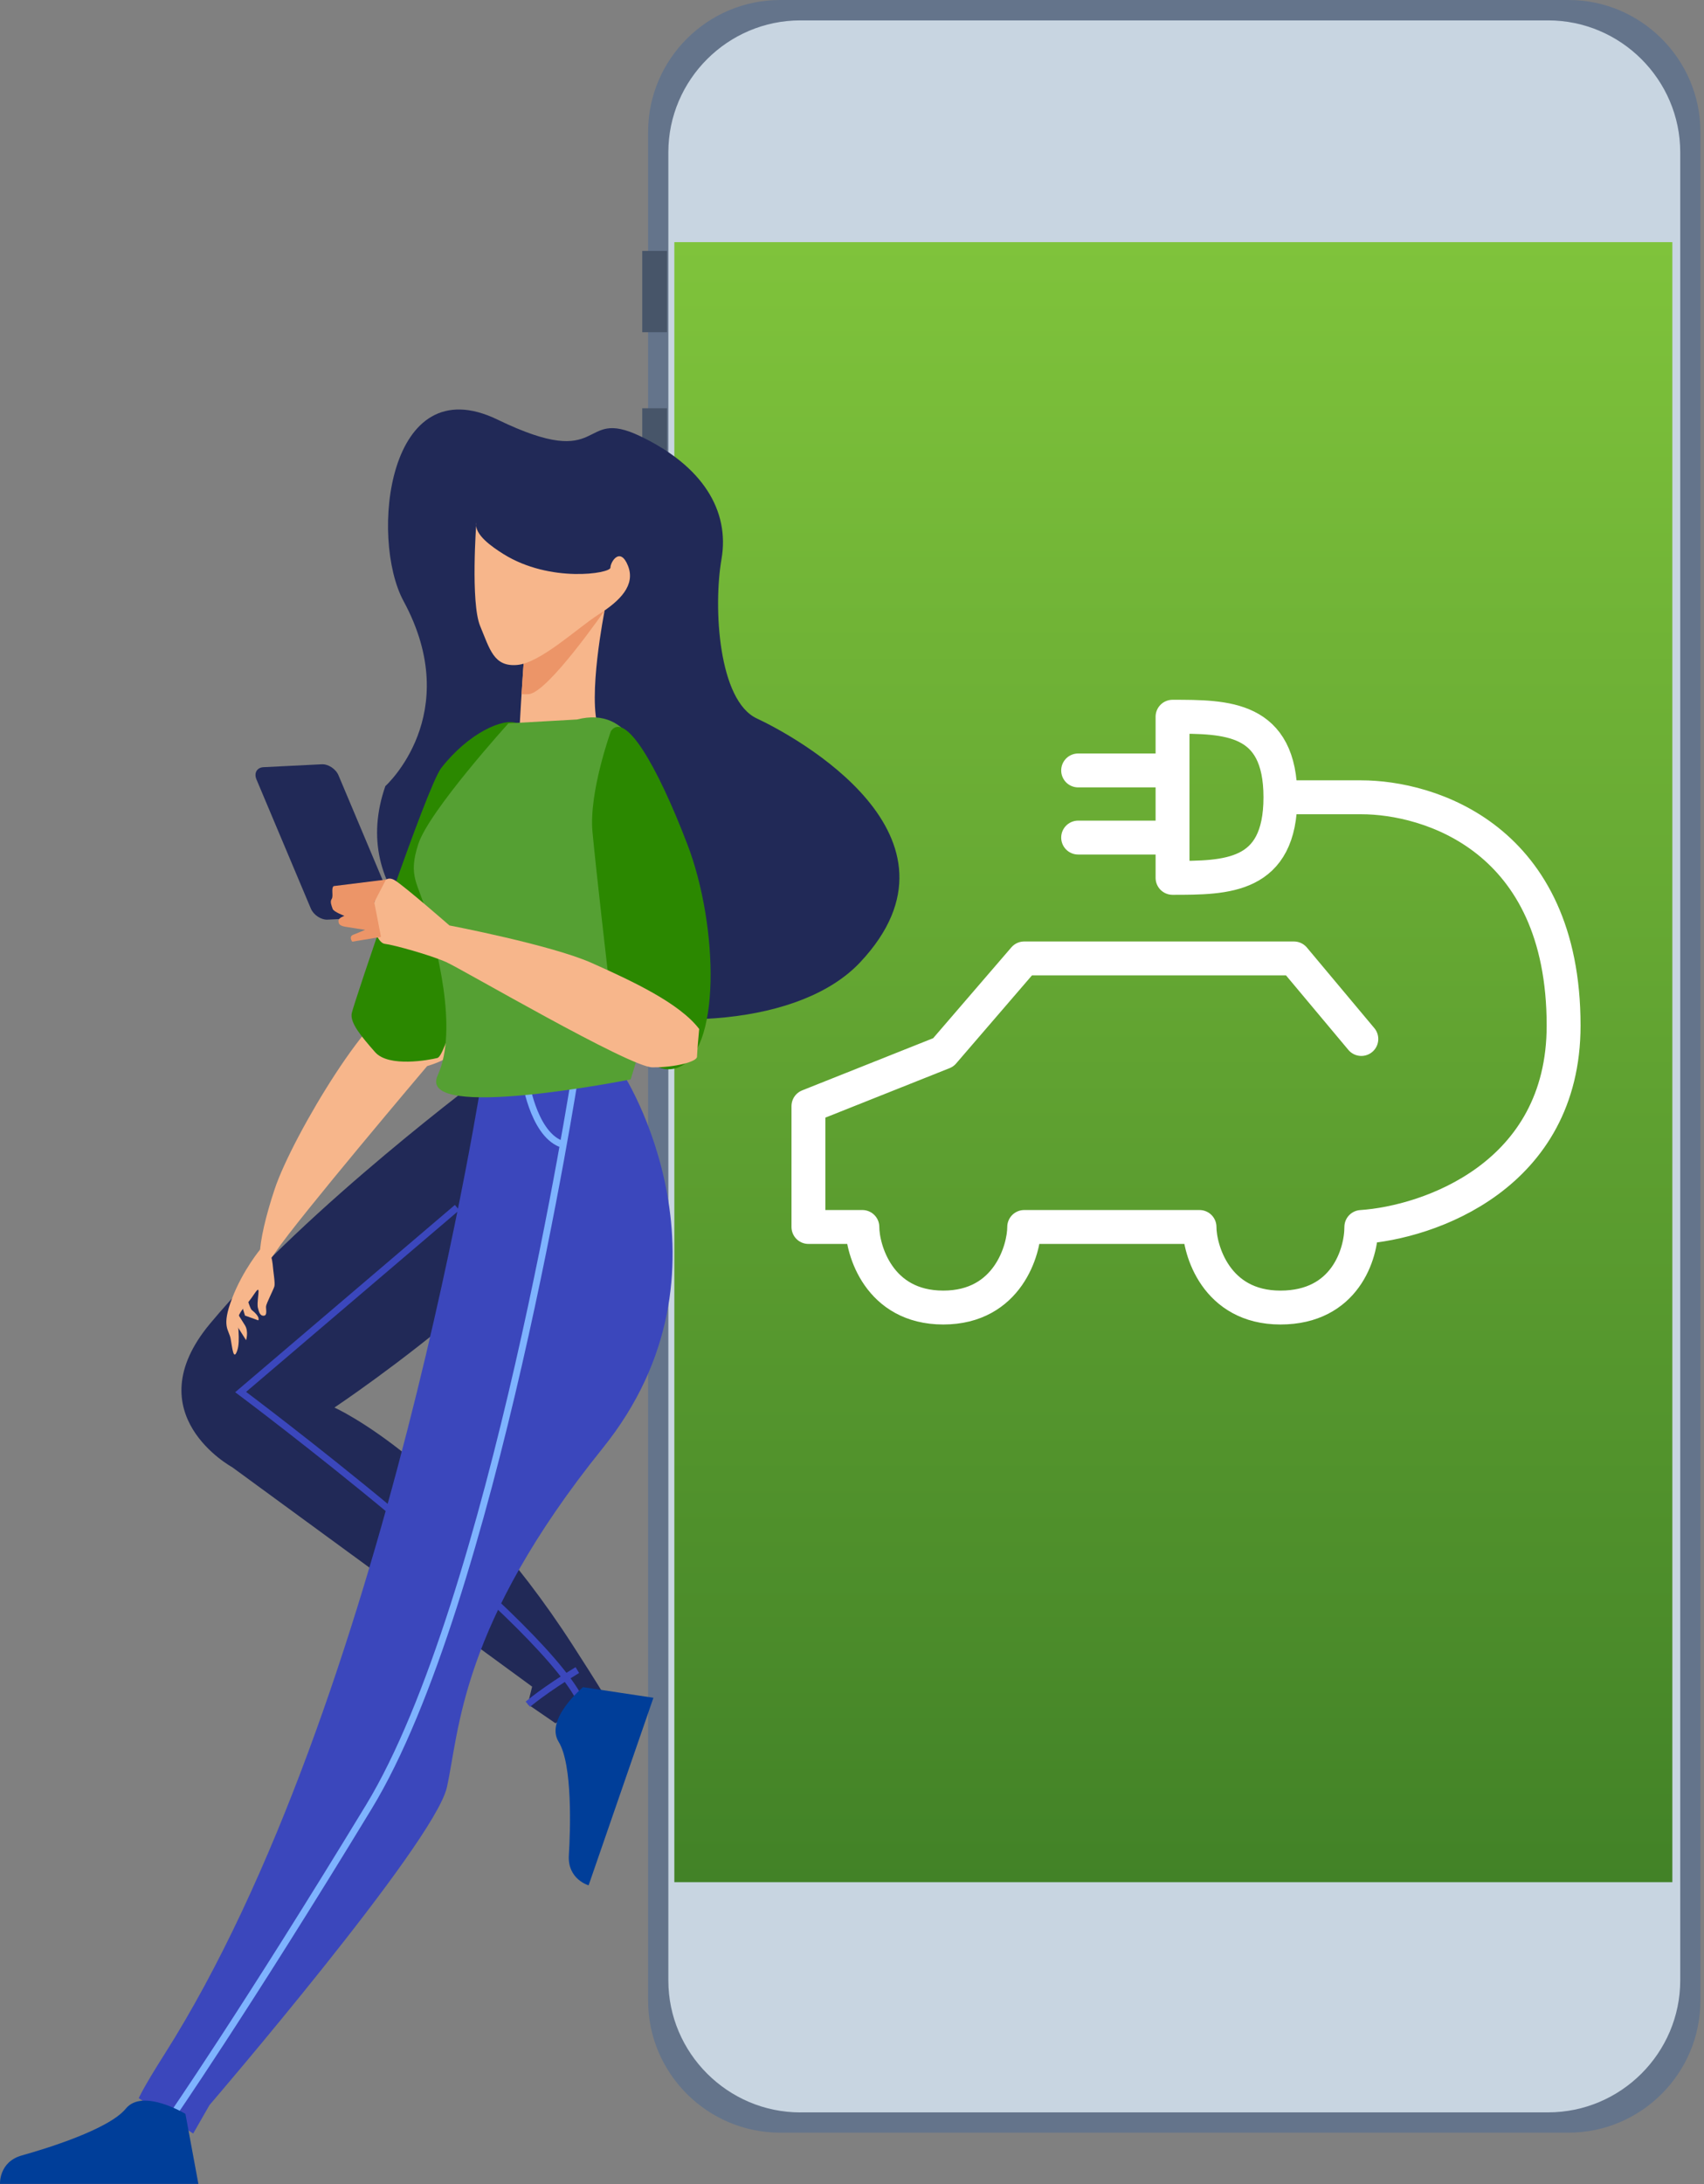
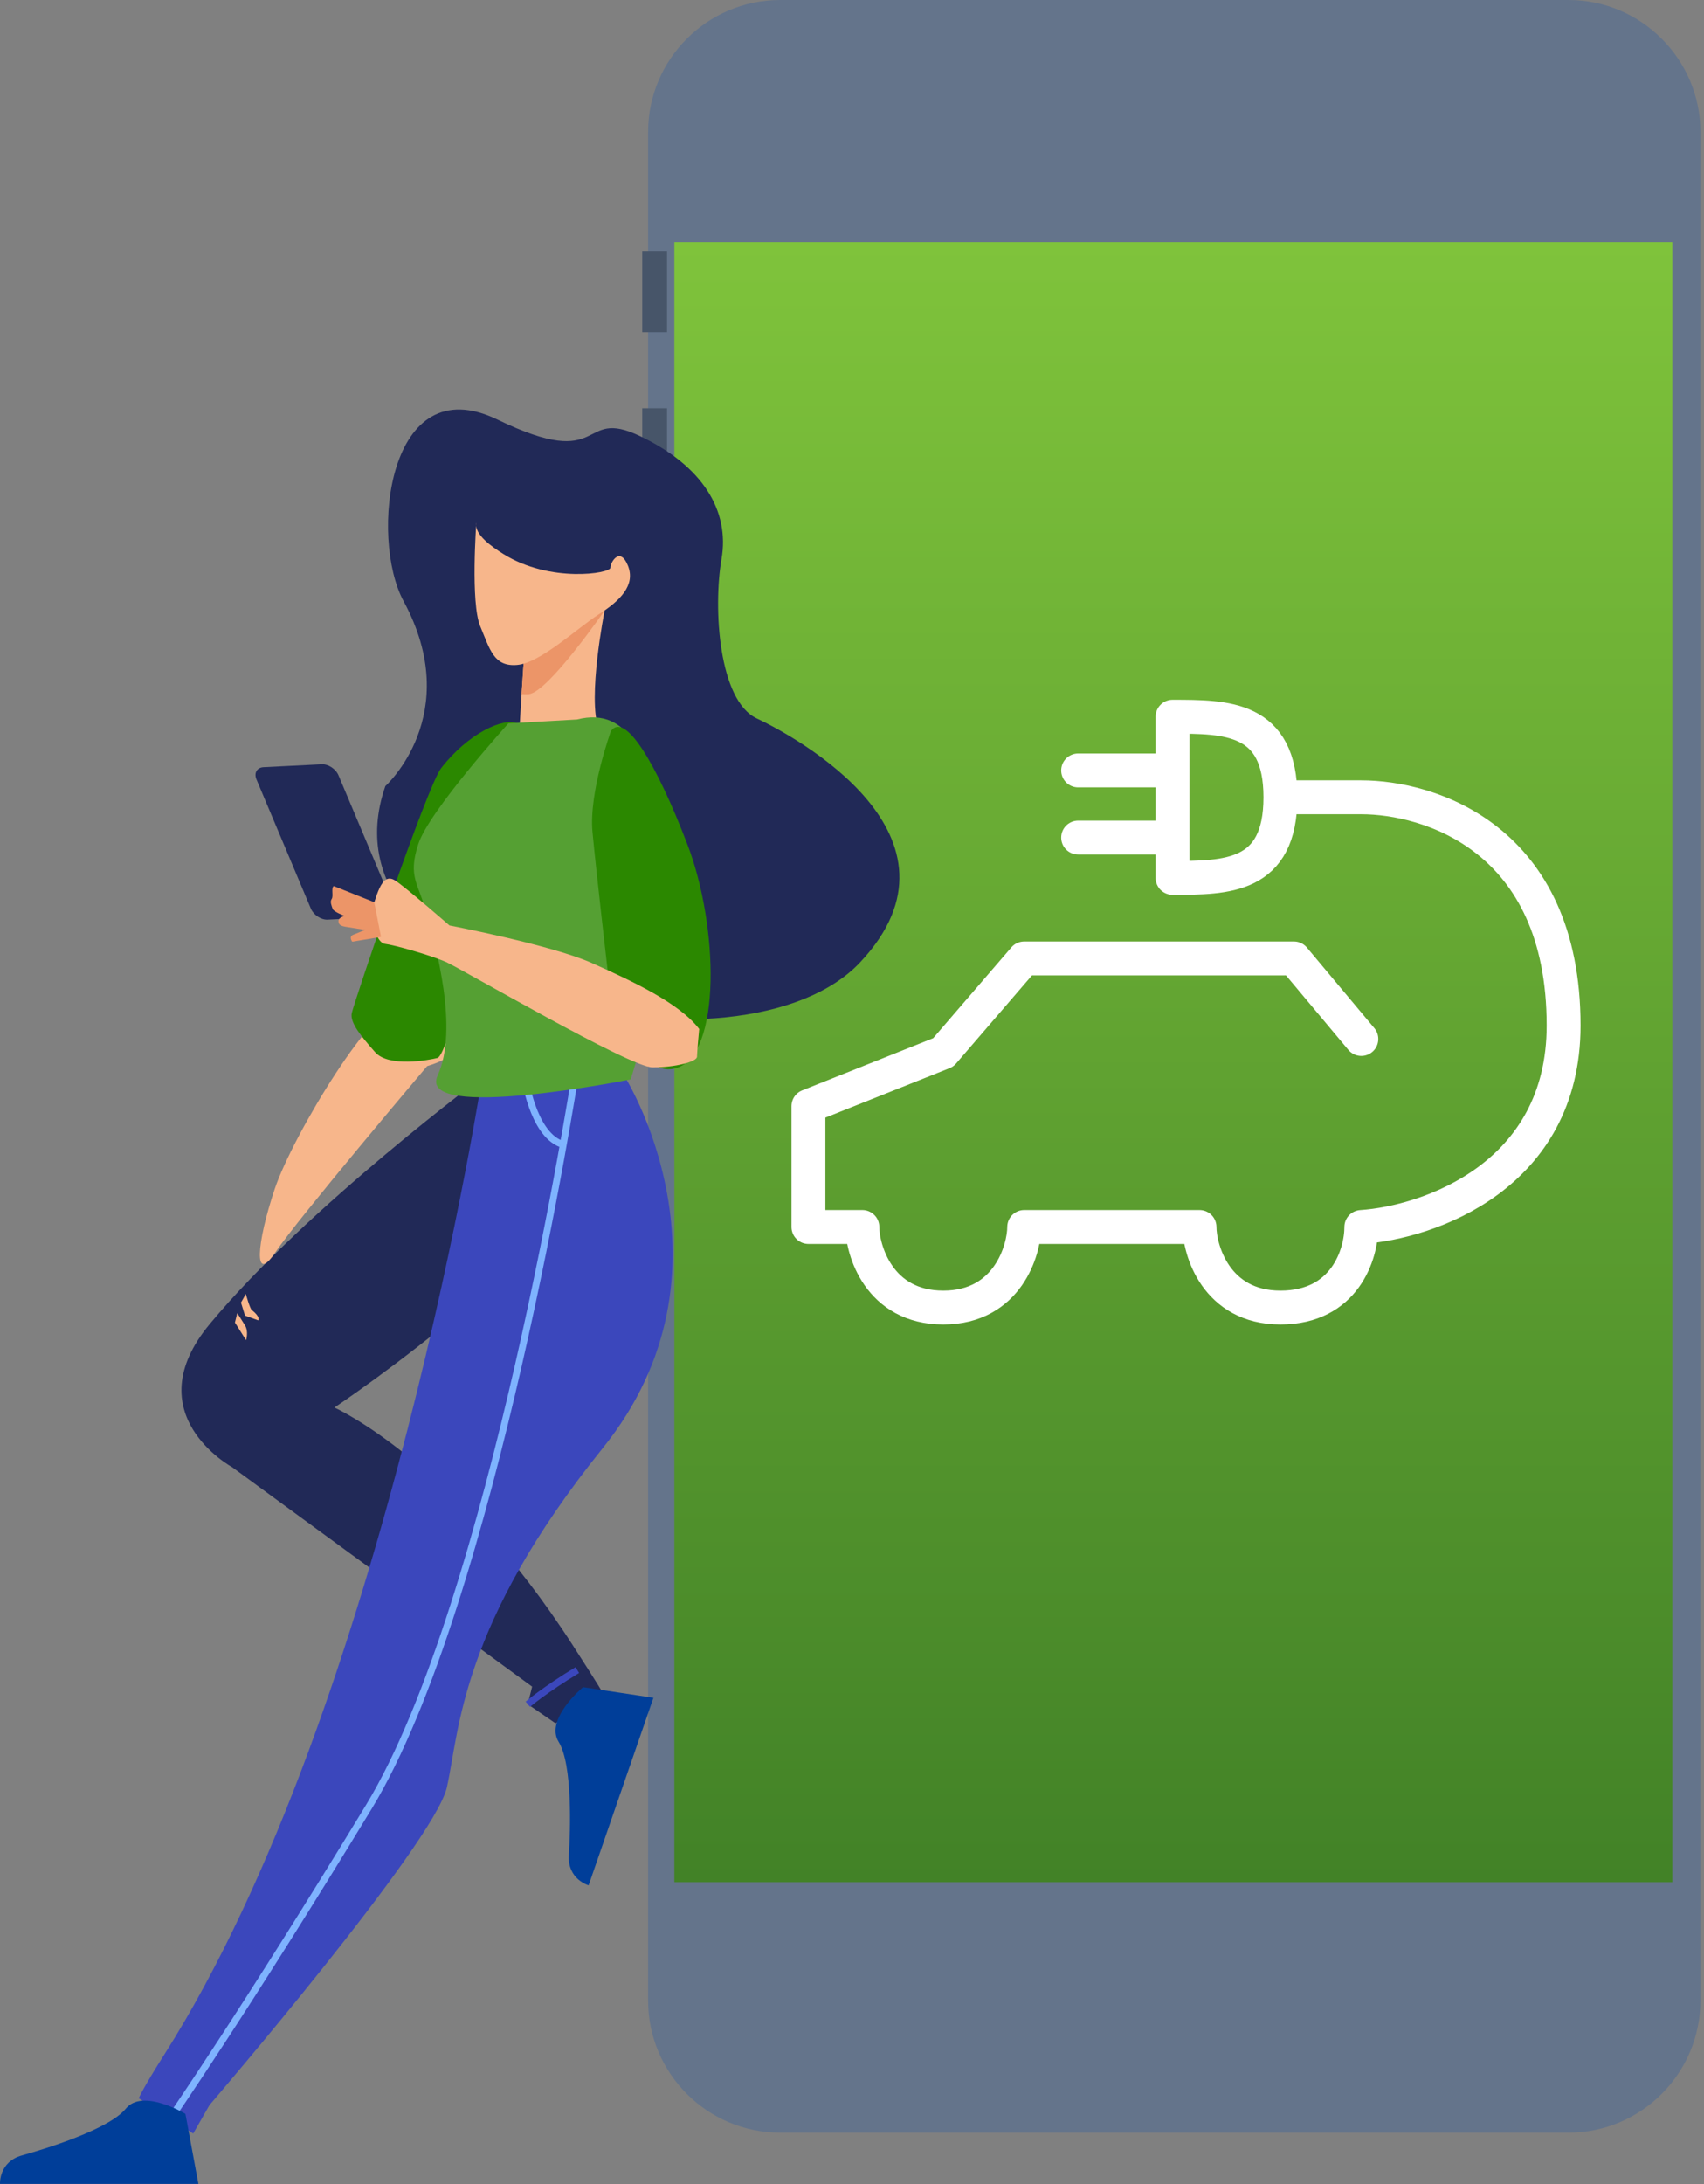
<svg xmlns="http://www.w3.org/2000/svg" fill="none" viewBox="0 0 352 451" height="451" width="352">
  <rect x="0" y="0" width="352" height="451" fill="#808080" stroke="none" />
  <g clip-path="url(#clip0_230_125)">
    <path fill="#64748B" d="M351.261 413.11C351.261 428.14 338.991 440.38 324.031 440.38H161.151C146.121 440.38 133.881 428.13 133.881 413.11V27.24C133.881 12.25 146.121 0 161.151 0H324.031C339.001 0 351.261 12.26 351.261 27.24V413.11Z" />
-     <path fill="#C8D5E1" d="M165.341 436.2C150.331 436.2 138.061 423.93 138.061 408.93V31.46C138.061 16.47 150.331 4.21 165.341 4.21H319.791C334.821 4.21 347.091 16.48 347.091 31.46V408.92C347.091 423.93 334.831 436.19 319.791 436.19H165.341V436.2Z" />
    <path fill="#475569" d="M137.79 68.6H132.67V51.81H137.79V68.6Z" />
    <path fill="#475569" d="M137.79 112.66H132.67V84.3H137.79V112.66Z" />
    <path fill="#475569" d="M137.79 146.19H132.67V119.19H137.79V146.19Z" />
    <path fill="url(#paint0_linear_230_125)" d="M345.461 50H139.301V388.66H345.461V50Z" />
    <path stroke-linejoin="round" stroke-linecap="round" stroke-width="7" stroke="white" d="M281.214 214.545L267.286 197.909H211.571L194.857 217.318L167 228.409V253.364H178.143C178.143 257.985 181.486 270 194.857 270C208.229 270 211.571 257.985 211.571 253.364H247.786C247.786 257.985 251.129 270 264.5 270C277.871 270 281.214 258.909 281.214 253.364C295.143 252.439 323 242.827 323 211.773C323 172.955 295.143 164.636 281.214 164.636C270.071 164.636 264.5 164.636 264.5 164.636M264.5 164.636C264.5 181.273 253.357 181.273 242.214 181.273V172.955M264.5 164.636C264.5 148 253.357 148 242.214 148C242.214 152.436 242.214 156.318 242.214 159.091M222.714 159.091H242.214M242.214 159.091V172.955M222.714 172.955H242.214" />
    <path fill="#212957" d="M114.741 355.84L109.031 351.92L109.921 348.28L47.951 302.96C47.951 302.96 27.841 292.02 43.361 273.36C63.411 249.24 100.821 221.51 100.821 221.51C100.821 221.51 120.341 227.31 121.481 234.86C124.331 253.78 69.081 290.65 69.081 290.65C69.081 290.65 93.761 301.62 118.381 339.83C123.891 348.38 124.571 349.65 124.571 349.65L114.751 355.84H114.741Z" />
-     <path stroke-miterlimit="10" stroke-width="1.41" stroke="#3B47BC" d="M94.421 249.35L49.711 287.45C49.711 287.45 110.221 332.71 119.721 350.76" />
    <path stroke-miterlimit="10" stroke-width="1.41" stroke="#3B47BC" d="M109.041 351.91C109.041 351.91 112.461 348.98 119.261 344.86" />
    <path fill="#3B47BC" d="M99.9 220.59C99.9 220.59 79.9 351.83 33.97 424.2C29.45 431.32 28.66 433.27 28.66 433.27L39.91 440.56L43.27 434.69C43.27 434.69 89.71 380.63 92.31 369.08C94.91 357.53 94.97 335.69 124.51 299.03C154.05 262.36 129.37 221.89 127.75 220.4C126.12 218.91 99.9 220.58 99.9 220.58V220.59Z" />
    <path stroke-miterlimit="10" stroke-width="1.41" stroke="#7EB3FF" d="M118.812 222C118.812 222 101.872 330.87 76.212 373.08C50.552 415.29 34.932 437.82 34.932 437.82" />
    <path stroke-miterlimit="10" stroke-width="1.41" stroke="#7EB3FF" d="M108.432 222.46C108.432 222.46 109.982 233.83 115.812 236.17" />
    <path fill="#F7B68B" d="M88.231 220.15C88.231 220.15 61.541 251.65 56.911 258.55C52.291 265.45 52.991 256.73 56.751 245.51C60.511 234.28 77.881 205.74 82.771 207.76C87.671 209.78 102.351 215.86 88.221 220.15H88.231Z" />
    <path fill="#F7B68B" d="M48.531 273.1L50.831 276.74C50.831 276.74 51.411 274.96 50.591 273.65C49.881 272.52 49.011 271.14 49.011 271.14L48.531 273.1Z" />
    <path fill="#F7B68B" d="M49.782 268.99L50.611 271.66L53.352 272.64C53.352 272.64 53.901 272 52.011 270.51C51.592 270.17 50.782 267.2 50.782 267.2L49.772 268.99H49.782Z" />
-     <path fill="#F7B68B" d="M53.871 257.85C53.871 257.85 50.202 262.2 47.941 268.1C45.681 274 47.282 274.51 47.642 276.43C47.992 278.35 48.221 281.08 48.992 278.92C49.761 276.75 48.901 273.02 49.252 271.88C49.592 270.74 50.922 269.45 51.952 268.02C52.971 266.59 53.551 265.47 53.371 267.22C53.202 268.97 53.132 269.56 53.301 270.16C53.462 270.77 53.651 271.73 54.481 271.69C55.301 271.65 54.892 270.31 54.962 269.73C55.022 269.15 56.462 266.34 56.672 265.66C56.882 264.97 56.431 262.57 56.322 261.03C56.261 260.27 55.831 258.48 55.221 256.86C54.602 255.19 54.911 256.42 53.892 257.85H53.871Z" />
    <path fill="#212957" d="M79.602 162.33C79.602 162.33 96.052 147.56 83.362 124.12C76.332 111.13 80.022 75.63 102.782 86.65C125.552 97.67 119.382 83.93 132.232 90.06C145.092 96.19 150.782 105.4 149.042 115.46C147.302 125.51 148.432 144.68 156.342 148.36C164.242 152.04 202.112 172.65 177.712 198.68C153.302 224.71 64.562 205.6 79.602 162.33Z" />
    <path fill="#F7B68B" d="M124.901 126.07C124.901 126.07 121.281 144.15 123.691 150.58C126.101 157.01 107.221 152.19 107.221 152.19C107.221 152.19 108.021 137.33 108.431 134.11C108.831 130.9 124.901 126.07 124.901 126.07Z" />
    <path fill="#EC9568" d="M108.43 134.1C108.83 130.89 124.9 126.06 124.9 126.06C124.9 126.06 113.21 143 109.23 143.34C108.68 143.39 108.19 143.37 107.74 143.32C107.98 139.5 108.25 135.58 108.43 134.1Z" />
    <path fill="#2B8800" d="M106.821 149.37C106.821 149.37 111.241 157.81 103.201 181.51C95.161 205.21 91.951 218.07 90.341 218.47C88.731 218.87 80.301 220.48 77.481 217.26C74.671 214.05 72.261 211.23 72.661 209.22C73.061 207.21 88.161 162.43 91.141 158.6C96.761 151.37 104.001 148.15 106.811 149.36L106.821 149.37Z" />
    <path fill="#55A033" d="M119.202 148.57L105.022 149.37C105.022 149.37 88.632 167.45 86.412 174.28C84.192 181.11 86.412 182.31 88.182 188.74C89.952 195.17 94.822 212.44 90.402 222.09C85.972 231.73 130.272 222.89 130.272 222.89C130.272 222.89 135.592 206.42 135.142 199.99C134.702 193.56 141.342 142.94 119.192 148.57H119.202Z" />
    <path fill="#F7B68B" d="M98.39 107.99C98.39 107.99 97.18 124.46 99.19 129.28C101.2 134.1 102 137.72 106.82 137.31C111.64 136.91 119.27 129.68 123.69 126.86C128.11 124.05 131.32 120.83 129.72 116.82C128.11 112.8 126.1 116.02 126.1 117.22C126.1 118.42 113.65 120.43 104 114.41C101.59 112.9 97.97 110.39 98.38 107.98L98.39 107.99Z" />
    <path fill="#003E99" d="M38.301 436.5L40.981 450.96H0.001C0.001 450.96 -0.269 446.41 4.551 445.07C9.371 443.73 22.491 439.71 25.981 435.43C29.461 431.14 38.301 436.5 38.301 436.5Z" />
    <path fill="#003E99" d="M120.44 348.39L134.98 350.58L121.59 389.31C121.59 389.31 117.2 388.08 117.51 383.08C117.82 378.09 118.31 364.37 115.4 359.68C112.49 354.99 120.44 348.39 120.44 348.39Z" />
    <path fill="#2B8800" d="M126.2 150.96C126.2 150.96 121.62 163.61 122.39 171.79C123.16 179.97 125.48 200.03 125.48 200.03C125.48 200.03 130.24 223.37 139.66 220.57C149.08 217.77 148.44 191.18 142 174.37C135.56 157.56 129.09 146.89 126.2 150.96Z" />
    <path fill="#212957" d="M67.68 189.9L79.721 189.3C81.07 189.23 81.721 188.09 81.16 186.77L69.93 160.11C69.371 158.78 67.811 157.75 66.46 157.82L54.42 158.42C53.071 158.49 52.42 159.63 52.98 160.95L64.21 187.61C64.77 188.94 66.331 189.97 67.68 189.9Z" />
    <path fill="#F7B68B" d="M144.431 212.49C144.431 212.49 143.991 217.19 143.981 218.21C143.981 219.23 139.471 220.43 134.761 220.4C130.051 220.37 95.421 200.11 92.161 198.66C88.901 197.21 81.341 195.11 79.511 194.9C77.671 194.68 76.271 189.56 77.321 186.3C78.011 184.14 78.701 182.25 79.741 181.63C80.271 181.32 80.891 181.34 81.651 181.83C83.891 183.28 92.841 191.1 92.841 191.1C92.841 191.1 113.881 195.12 122.241 198.85C130.601 202.58 140.391 207.15 144.441 212.49H144.431Z" />
-     <path fill="#EC9568" d="M68.952 182.97L79.732 181.63L77.312 186.3L78.702 193.47L72.762 194.45C72.762 194.45 71.952 193.42 72.972 193.02C73.992 192.62 75.432 192.01 75.432 192.01C75.432 192.01 72.572 191.58 71.342 191.37C70.112 191.16 69.912 190.75 69.922 190.13C69.922 189.52 71.152 189.12 71.152 189.12C71.152 189.12 68.912 188.29 68.712 187.67C68.512 187.06 68.112 186.23 68.522 185.62C68.932 185.01 68.332 183.37 68.952 182.96V182.97Z" />
+     <path fill="#EC9568" d="M68.952 182.97L77.312 186.3L78.702 193.47L72.762 194.45C72.762 194.45 71.952 193.42 72.972 193.02C73.992 192.62 75.432 192.01 75.432 192.01C75.432 192.01 72.572 191.58 71.342 191.37C70.112 191.16 69.912 190.75 69.922 190.13C69.922 189.52 71.152 189.12 71.152 189.12C71.152 189.12 68.912 188.29 68.712 187.67C68.512 187.06 68.112 186.23 68.522 185.62C68.932 185.01 68.332 183.37 68.952 182.96V182.97Z" />
  </g>
  <defs>
    <linearGradient gradientUnits="userSpaceOnUse" y2="388.66" x2="242.381" y1="50" x1="242.381" id="paint0_linear_230_125">
      <stop stop-color="#7FC33B" />
      <stop stop-color="#428227" offset="1" />
    </linearGradient>
    <clipPath id="clip0_230_125">
      <rect fill="white" height="450.96" width="351.26" />
    </clipPath>
  </defs>
</svg>